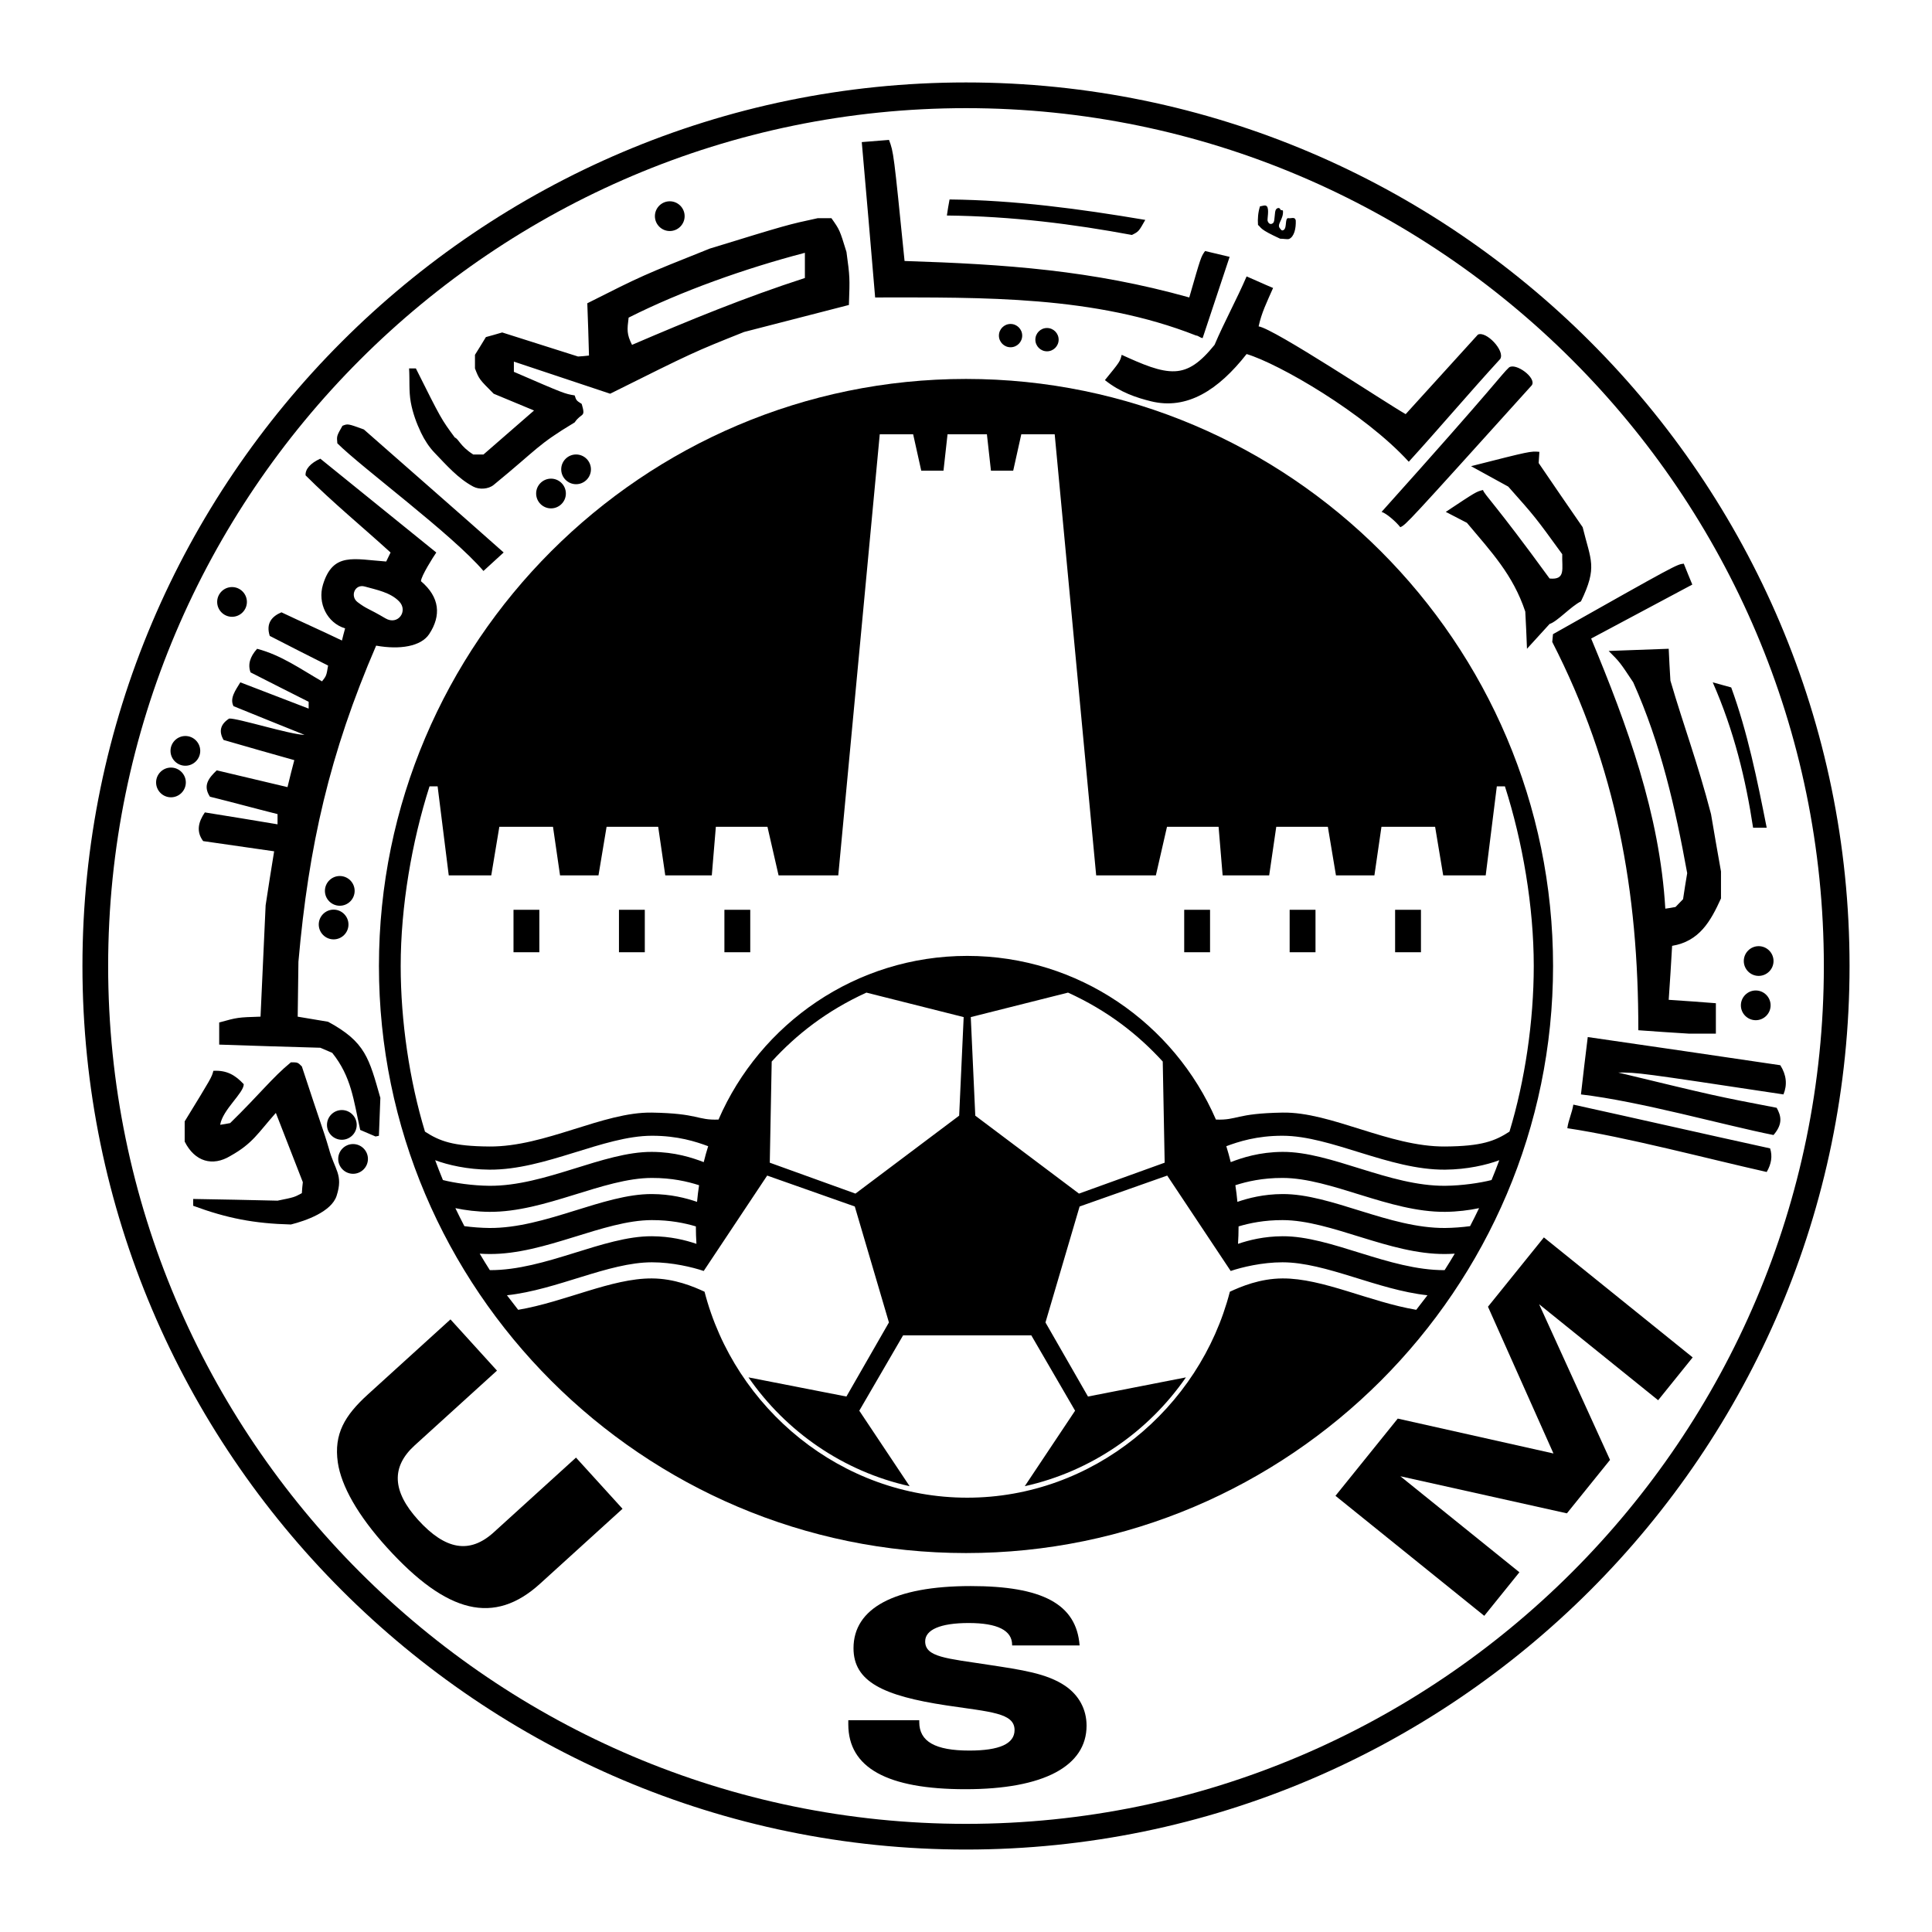
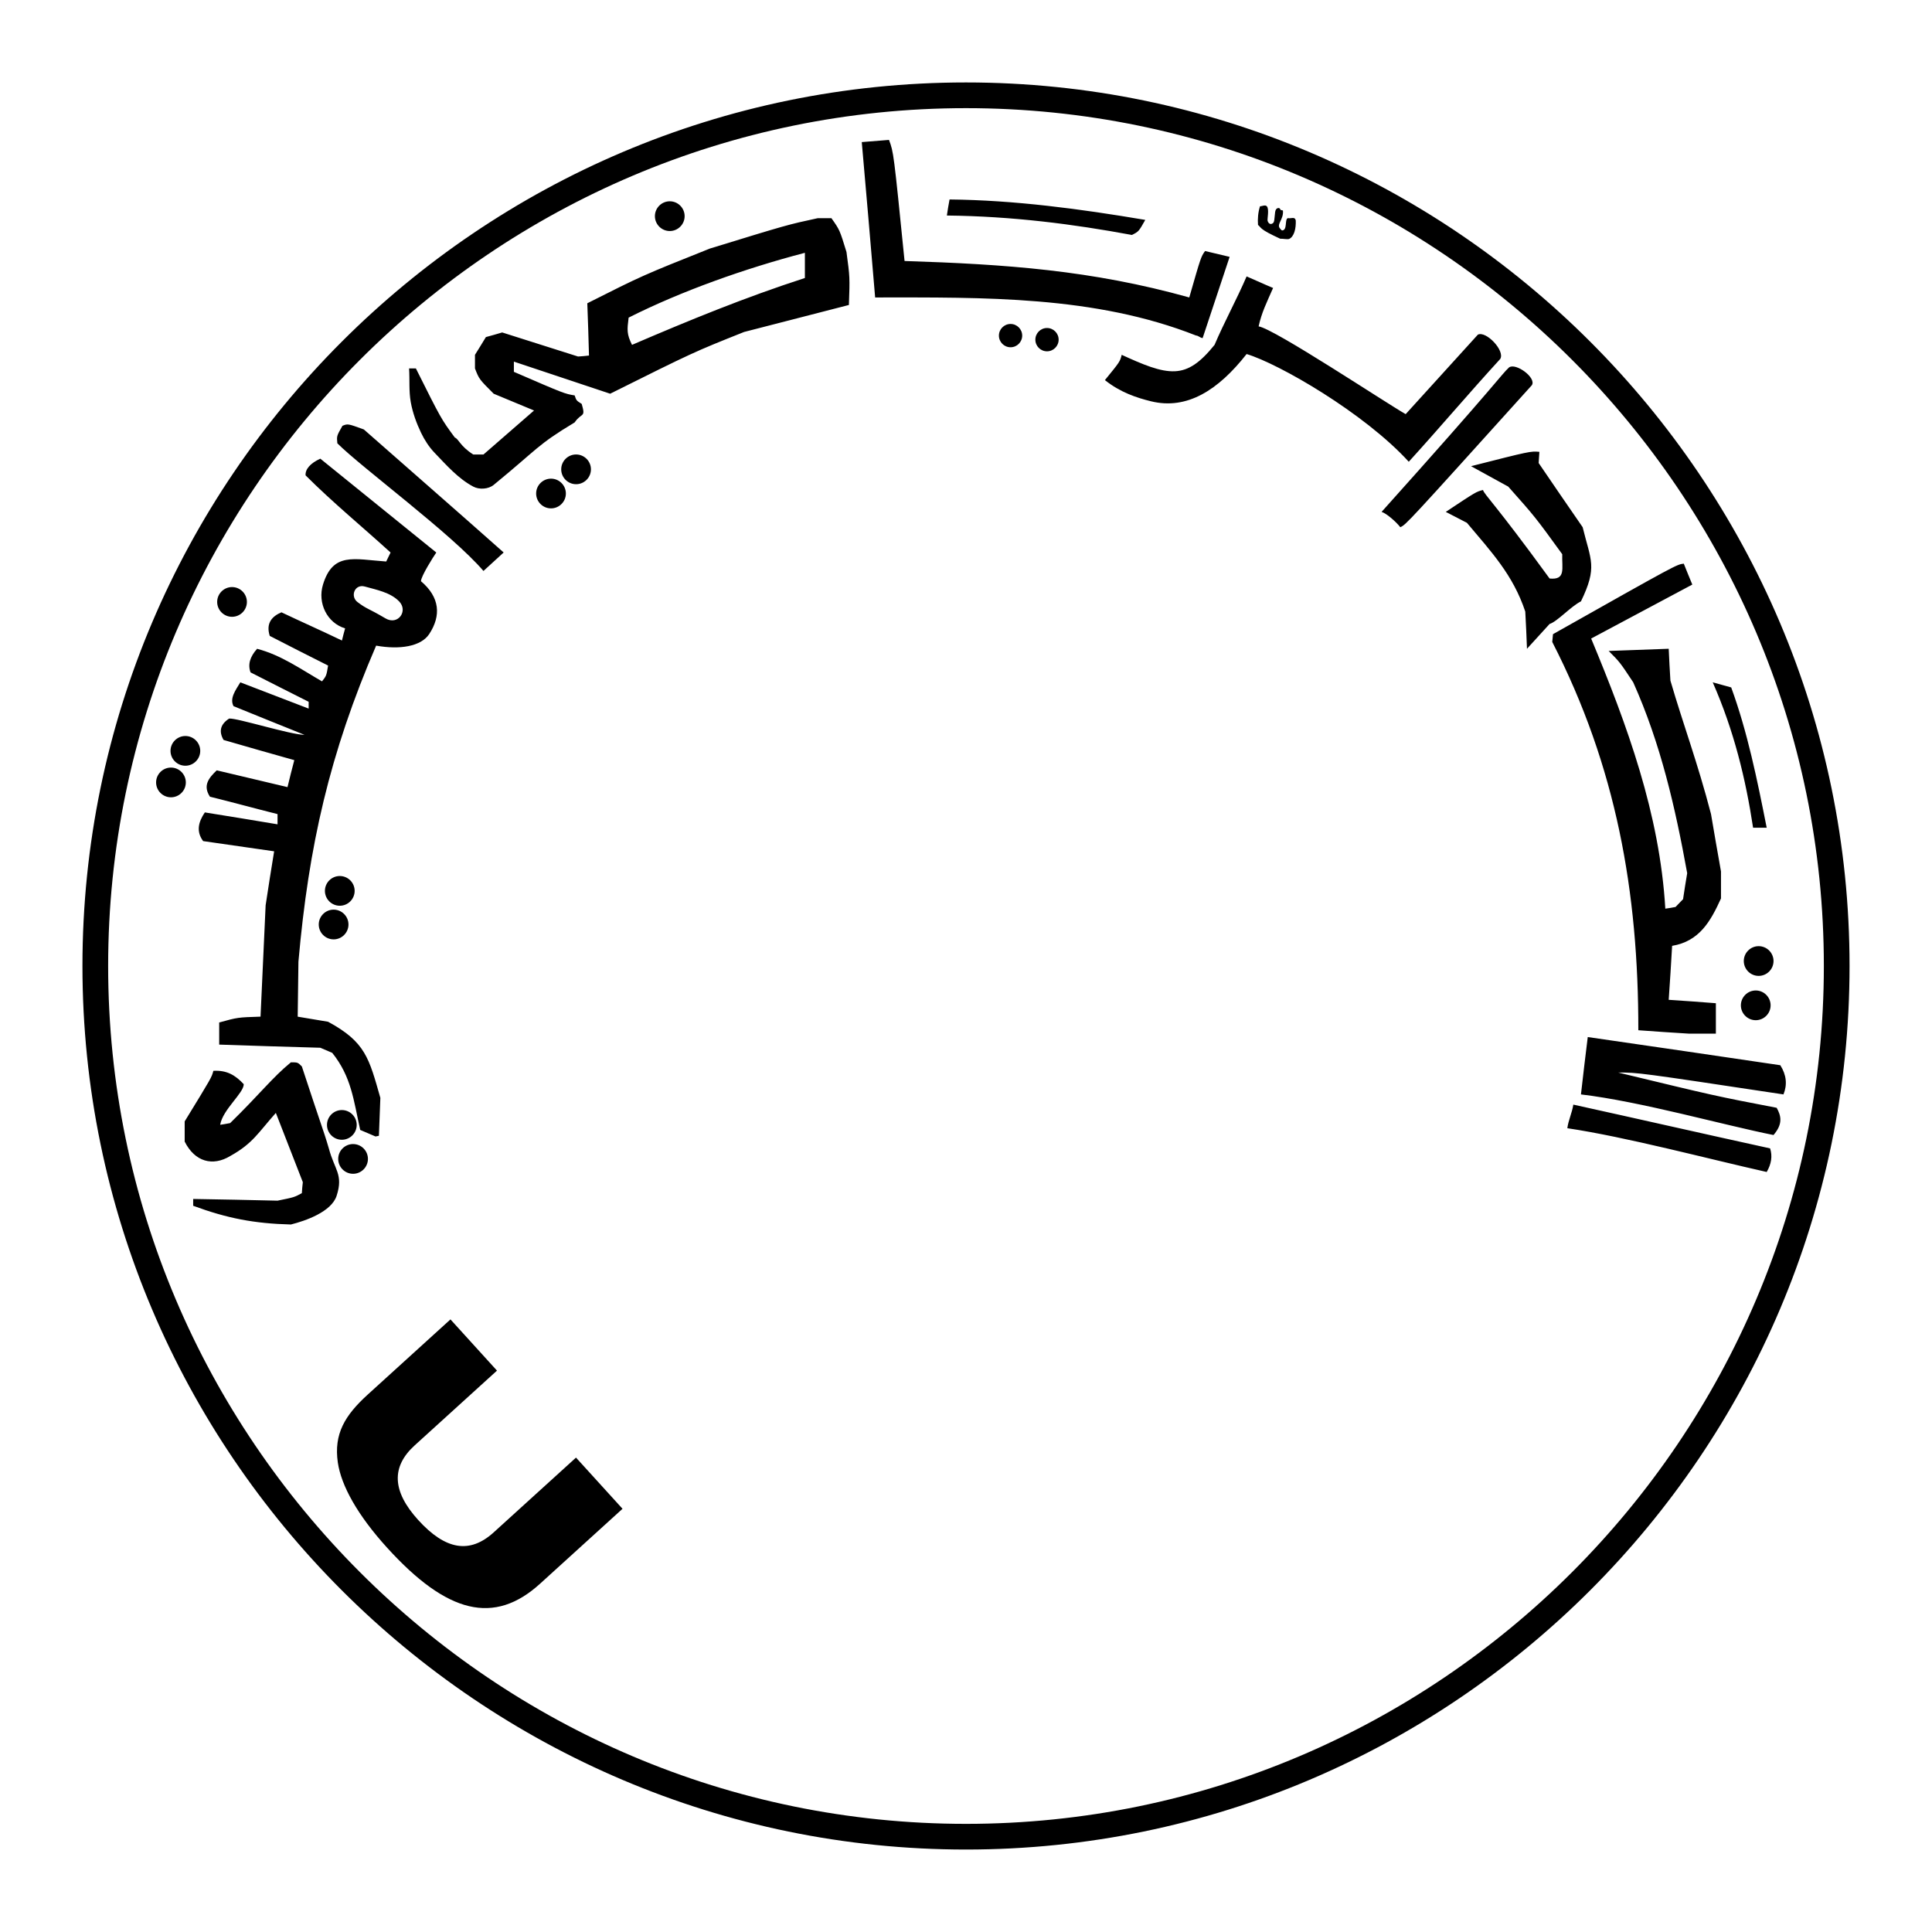
<svg xmlns="http://www.w3.org/2000/svg" version="1.0" id="Layer_1" x="0px" y="0px" width="192.756px" height="192.756px" viewBox="0 0 192.756 192.756" enable-background="new 0 0 192.756 192.756" xml:space="preserve">
  <g>
-     <polygon fill-rule="evenodd" clip-rule="evenodd" fill="#FFFFFF" points="0,0 192.756,0 192.756,192.756 0,192.756 0,0  " />
    <path fill-rule="evenodd" clip-rule="evenodd" d="M32.396,113.242c0.133,0.449,0.294,0.891,0.415,1.346   c0.563,2.127,1.464,2.586,0.773,4.719c-0.516,1.592-3.085,2.492-4.56,2.861c-3.657-0.094-6.366-0.617-9.751-1.867   c0-0.219,0-0.438,0-0.68c2.79,0.049,5.604,0.098,8.417,0.17c1.674-0.34,1.674-0.34,2.426-0.752   c0.024-0.363,0.049-0.729,0.097-1.092c-0.897-2.305-1.795-4.609-2.692-6.912c-1.769,1.988-2.299,3.049-4.536,4.293   c-1.766,1.078-3.554,0.582-4.56-1.432c0-0.654,0-1.334,0-2.014c2.692-4.391,2.692-4.391,2.862-5.045   c1.333-0.074,2.177,0.418,3.032,1.334c0,0.891-2.1,2.529-2.353,4.051c0.315-0.049,0.655-0.098,0.995-0.17   c2.935-2.861,4.22-4.561,6.064-6.064c0.679,0,0.679,0,1.091,0.412C30.868,108.682,31.62,110.961,32.396,113.242L32.396,113.242z    M156.373,112.562c0.098-0.775,0.477-1.553,0.598-2.354c6.623,1.457,12.986,2.912,19.633,4.367c0.248,0.775,0.126,1.553-0.34,2.354   C170.339,115.6,162.259,113.441,156.373,112.562L156.373,112.562z M37.466,113.387c-0.51-0.219-1.019-0.436-1.528-0.654   c-0.665-2.992-0.878-5.299-2.79-7.689c-0.388-0.17-0.776-0.34-1.188-0.51c-3.348-0.098-6.719-0.193-10.091-0.314   c0-0.729,0-1.457,0-2.207c1.843-0.51,1.843-0.51,4.124-0.582c0.17-3.688,0.339-7.399,0.509-11.111   c0.267-1.795,0.558-3.59,0.849-5.385c-2.353-0.34-4.706-0.68-7.083-1.019c-0.706-0.946-0.49-1.892,0.169-2.862   c2.402,0.388,4.829,0.776,7.253,1.188c0-0.339,0-0.679,0-1.019c-2.231-0.558-4.487-1.179-6.744-1.736   c-0.729-1.108-0.132-1.858,0.679-2.63c2.353,0.558,4.706,1.116,7.059,1.674c0.218-0.897,0.437-1.795,0.679-2.692   c-2.353-0.656-4.706-1.334-7.059-2.014c-0.501-0.871-0.308-1.574,0.558-2.134c0.776-0.073,6.162,1.625,7.52,1.625   c-2.353-0.946-4.706-1.892-7.083-2.862c-0.407-0.776,0.191-1.577,0.679-2.377c2.256,0.874,4.536,1.747,6.816,2.62   c0-0.218,0-0.437,0-0.679c-1.917-0.97-3.856-1.94-5.797-2.935c-0.285-0.776-0.067-1.553,0.655-2.353   c2.39,0.624,4.345,2.023,6.476,3.25c0.437-0.558,0.437-0.558,0.606-1.577c-1.94-0.97-3.881-1.964-5.821-2.959   c-0.417-1.309,0.275-1.977,1.168-2.353c1.94,0.922,4.071,1.868,6.035,2.814c0.098-0.388,0.195-0.8,0.316-1.212   c-1.799-0.54-2.771-2.529-2.208-4.367c1.002-3.267,3.072-2.531,6.307-2.304c0.146-0.291,0.291-0.582,0.437-0.897   c-2.839-2.587-5.771-4.989-8.481-7.699c-0.042-0.618,0.482-1.214,1.471-1.664l11.571,9.363c-0.278,0.397-1.529,2.37-1.529,2.862   c1.887,1.598,2.029,3.434,0.824,5.27c-0.815,1.241-2.934,1.583-5.297,1.158c-4.639,10.751-6.735,19.981-7.753,31.535   c-0.024,1.819-0.048,3.637-0.073,5.483c0.995,0.168,2.014,0.338,3.032,0.508c3.739,2.023,4.086,3.643,5.215,7.594   c-0.048,1.26-0.097,2.521-0.145,3.783C37.708,113.338,37.587,113.363,37.466,113.387L37.466,113.387z M157.732,109.191   c0.218-1.893,0.437-3.809,0.679-5.725c6.403,0.922,12.808,1.867,19.211,2.812c0.613,0.971,0.711,1.941,0.315,2.912   c-14.481-2.184-14.481-2.184-16.494-2.184c9.751,2.354,9.751,2.354,15.815,3.518c0.422,0.768,0.67,1.578-0.315,2.717   C172.068,112.275,163.689,109.893,157.732,109.191L157.732,109.191z M168.502,103.127c-1.674-0.098-3.348-0.219-5.046-0.34   c0.014-13.826-2.197-26.273-8.587-38.739c0.025-0.242,0.049-0.509,0.073-0.776c12.347-6.962,12.347-6.962,13.05-7.035   c0.268,0.679,0.559,1.382,0.85,2.086c-3.348,1.795-6.72,3.59-10.092,5.385c3.612,8.682,6.844,17.511,7.399,26.95   c0.339-0.049,0.679-0.097,1.019-0.169c0.242-0.244,0.485-0.51,0.752-0.777c0.121-0.849,0.267-1.722,0.412-2.595   c-1.194-6.566-2.636-12.905-5.385-19.042c-1.334-2.013-1.334-2.013-2.45-3.129c1.989-0.073,3.979-0.146,5.991-0.219   c0.049,1.043,0.098,2.111,0.17,3.177c1.334,4.561,2.692,8.103,4.051,13.317c0.316,1.893,0.656,3.809,0.995,5.725   c0,0.897,0,1.795,0,2.692c-1.036,2.28-2.155,4.277-4.876,4.73c-0.097,1.795-0.219,3.589-0.34,5.384   c1.553,0.098,3.13,0.219,4.706,0.34c0,0.996,0,2.014,0,3.033C170.297,103.127,169.399,103.127,168.502,103.127L168.502,103.127z    M174.906,82.581c-0.732-4.827-1.894-9.654-4.027-14.505c0.606,0.17,1.213,0.339,1.844,0.51c1.62,4.429,2.592,9.195,3.541,13.996   C175.827,82.581,175.367,82.581,174.906,82.581L174.906,82.581z M152.347,64.728c-0.049-1.237-0.097-2.474-0.17-3.711   c-1.225-3.674-3.379-5.942-5.821-8.854c-0.704-0.364-1.407-0.728-2.11-1.092c3.032-2.013,3.032-2.013,3.711-2.183   c0.17,0.51,1.189,1.334,6.646,8.83c1.65,0.165,1.213-0.996,1.262-2.425c-2.692-3.711-2.692-3.711-5.386-6.744   c-1.236-0.68-2.474-1.358-3.711-2.038c5.919-1.504,5.919-1.504,6.816-1.431c-0.024,0.364-0.049,0.728-0.072,1.116   c1.455,2.135,2.91,4.269,4.39,6.403c0.811,3.323,1.501,3.954-0.169,7.398c-1.02,0.51-2.354,2.013-3.13,2.256   C153.851,63.078,153.099,63.903,152.347,64.728L152.347,64.728z M38.46,61.695c-1.768-1.043-1.836-0.9-2.79-1.625   c-0.762-0.58-0.277-1.834,0.728-1.552c1.193,0.334,2.548,0.586,3.42,1.479C40.756,60.958,39.702,62.428,38.46,61.695L38.46,61.695z    M48.235,56.965C45.104,53.3,36.114,46.678,33.657,44.23c-0.072-0.728-0.072-0.728,0.51-1.747c0.534-0.218,0.534-0.218,2.135,0.364   c4.662,4.107,9.311,8.152,13.948,12.274C49.594,55.729,48.915,56.335,48.235,56.965L48.235,56.965z M139.709,52.599   c-0.416-0.535-1.378-1.381-1.868-1.528c11.644-12.977,11.886-13.633,12.711-14.409c0.667-0.506,2.771,1.034,2.28,1.771   C140.291,52.333,140.291,52.333,139.709,52.599L139.709,52.599z M47.217,48.548c-1.503-0.798-2.667-2.132-3.857-3.372   c-0.545-0.567-1.004-1.272-1.358-2.013c-0.453-0.948-0.827-1.976-1.019-3.032c-0.2-1.099-0.097-2.231-0.169-3.372   c0.218,0,0.436,0,0.679,0c2.523,5.045,2.523,5.045,3.881,6.889c0.413,0.169,0.51,0.849,1.843,1.698c0.34,0,0.68,0,1.019,0   c1.674-1.456,3.348-2.911,5.046-4.39c-1.334-0.558-2.668-1.116-4.027-1.674c-1.455-1.456-1.455-1.456-1.867-2.522   c0-0.437,0-0.898,0-1.359c0.363-0.582,0.727-1.164,1.091-1.771c0.534-0.146,1.068-0.292,1.625-0.461   c2.523,0.8,5.046,1.601,7.568,2.401c0.364-0.024,0.728-0.048,1.092-0.097c-0.048-1.722-0.097-3.469-0.169-5.215   c5.482-2.765,5.482-2.765,12.225-5.458c7.739-2.377,7.739-2.377,10.771-3.033c0.437,0,0.897,0,1.359,0   c0.825,1.165,0.825,1.165,1.503,3.372c0.34,2.522,0.34,2.522,0.242,5.288c-3.468,0.897-6.961,1.795-10.454,2.693   c-5.046,2.013-5.046,2.013-13.366,6.161c-3.202-1.067-6.403-2.135-9.605-3.202c0,0.339,0,0.68,0,1.019   c5.045,2.183,5.045,2.183,6.064,2.353c0.169,0.509,0.169,0.509,0.704,0.849c0.421,1.435-0.002,0.813-0.704,1.844   c-3.791,2.285-3.572,2.542-8.078,6.234C48.728,48.81,47.82,48.869,47.217,48.548L47.217,48.548z M140.554,46.069   c-4.444-4.871-12.981-9.792-16.18-10.746c-2.829,3.606-5.947,5.59-9.525,4.717c-1.443-0.353-3.081-0.892-4.612-2.117   c1.504-1.843,1.504-1.843,1.674-2.522c2.095,0.956,3.839,1.711,5.317,1.639c1.389-0.067,2.528-0.875,3.949-2.634   c0.945-2.231,2.228-4.571,3.197-6.828c0.971,0.413,1.647,0.741,2.642,1.153c-0.635,1.44-1.149,2.468-1.444,3.833   c1.546,0.225,12.674,7.623,14.672,8.755c2.4-2.645,4.802-5.288,7.203-7.932c0.809-0.41,2.733,1.604,2.232,2.425   C146.525,39.258,143.707,42.601,140.554,46.069L140.554,46.069z M63.057,34.406c-0.539-1.078-0.492-1.498-0.339-2.717   c5.242-2.642,11.582-4.894,17.586-6.467c0,0.606,0,1.883,0,2.514C74.354,29.661,68.803,31.938,63.057,34.406L63.057,34.406z    M119.333,33.476c-10.124-3.996-21.23-3.799-32.02-3.799c-0.437-5.167-0.873-10.333-1.334-15.5   c0.897-0.072,1.795-0.145,2.717-0.218c0.461,1.237,0.461,1.237,1.552,12.08c10.123,0.326,18.675,0.918,28.406,3.639   c1.164-4.051,1.164-4.051,1.576-4.633c0.801,0.194,1.625,0.388,2.45,0.582c-0.897,2.692-1.795,5.385-2.692,8.102   C119.77,33.728,119.551,33.476,119.333,33.476L119.333,33.476z M127.729,23.819c-2.125-0.976-1.84-1.068-2.218-1.379   c-0.045-0.612,0.007-1.253,0.201-1.86c0.218,0,0.513-0.176,0.679,0c0.265,0.282,0.021,1.291,0.081,1.466   c0.133,0.386,0.418,0.35,0.571,0.174c0.176-0.201,0.092-1.095,0.266-1.328c0.132-0.174,0.373-0.206,0.44,0.027   c0.021,0.07,0.246,0.035,0.252,0.107c0.077,0.868-0.672,1.359-0.293,1.766c0.088,0.093,0.162,0.296,0.381,0.141   c0.337-0.241,0.07-1.25,0.485-1.165c0.234,0.049,0.616-0.183,0.704,0.221c0.035,0.802-0.156,1.628-0.671,1.855   C128.366,23.897,128.037,23.806,127.729,23.819L127.729,23.819z M112.93,23.442c-5.836-1.083-11.912-1.867-18.46-1.94   c0.073-0.534,0.169-1.068,0.267-1.601c6.501,0.065,13.002,0.938,19.527,2.038C113.608,23.103,113.608,23.103,112.93,23.442   L112.93,23.442z M34.106,110.75c0.817,0,1.483,0.666,1.483,1.482s-0.666,1.482-1.483,1.482c-0.817,0-1.483-0.666-1.483-1.482   S33.289,110.75,34.106,110.75L34.106,110.75z M33.285,90.755c0.817,0,1.482,0.667,1.482,1.483s-0.666,1.483-1.482,1.483   s-1.483-0.667-1.483-1.483S32.468,90.755,33.285,90.755L33.285,90.755z M54.974,47.755c0.817,0,1.483,0.666,1.483,1.483   c0,0.817-0.667,1.483-1.483,1.483s-1.483-0.666-1.483-1.483C53.49,48.421,54.157,47.755,54.974,47.755L54.974,47.755z    M66.823,20.083c0.817,0,1.483,0.667,1.483,1.483c0,0.817-0.666,1.484-1.483,1.484c-0.817,0-1.483-0.667-1.483-1.484   C65.34,20.75,66.006,20.083,66.823,20.083L66.823,20.083z M175.462,94.399c0.816,0,1.483,0.666,1.483,1.482   c0,0.817-0.667,1.484-1.483,1.484c-0.817,0-1.483-0.667-1.483-1.484C173.979,95.064,174.645,94.399,175.462,94.399L175.462,94.399z    M175.171,98.82c0.817,0,1.483,0.668,1.483,1.484s-0.666,1.482-1.483,1.482c-0.816,0-1.483-0.666-1.483-1.482   S174.354,98.82,175.171,98.82L175.171,98.82z M100.823,32.322c0.641,0,1.162,0.521,1.162,1.162s-0.521,1.163-1.162,1.163   c-0.64,0-1.161-0.522-1.161-1.163S100.184,32.322,100.823,32.322L100.823,32.322z M104.459,32.725c0.641,0,1.162,0.522,1.162,1.163   s-0.521,1.163-1.162,1.163c-0.64,0-1.161-0.522-1.161-1.163S103.819,32.725,104.459,32.725L104.459,32.725z M17.057,76.581   c0.817,0,1.483,0.667,1.483,1.483c0,0.817-0.666,1.483-1.483,1.483c-0.817,0-1.483-0.667-1.483-1.483   C15.573,77.248,16.239,76.581,17.057,76.581L17.057,76.581z M33.9,87.4c0.817,0,1.483,0.666,1.483,1.483   c0,0.817-0.666,1.483-1.483,1.483c-0.816,0-1.483-0.666-1.483-1.483C32.417,88.066,33.084,87.4,33.9,87.4L33.9,87.4z    M57.475,45.343c0.817,0,1.483,0.666,1.483,1.483c0,0.816-0.666,1.483-1.483,1.483s-1.483-0.667-1.483-1.483   C55.992,46.009,56.658,45.343,57.475,45.343L57.475,45.343z M18.495,73.431c0.816,0,1.483,0.667,1.483,1.483   s-0.667,1.483-1.483,1.483c-0.817,0-1.483-0.667-1.483-1.483S17.678,73.431,18.495,73.431L18.495,73.431z M23.15,58.572   c0.817,0,1.483,0.667,1.483,1.483s-0.666,1.483-1.483,1.483c-0.817,0-1.483-0.667-1.483-1.483S22.333,58.572,23.15,58.572   L23.15,58.572z M35.226,114.143c0.817,0,1.483,0.666,1.483,1.482c0,0.818-0.666,1.484-1.483,1.484   c-0.817,0-1.483-0.666-1.483-1.484C33.742,114.809,34.408,114.143,35.226,114.143L35.226,114.143z" />
-     <path fill-rule="evenodd" clip-rule="evenodd" d="M96.378,8.226c48.553,0,88.152,39.6,88.152,88.151   c0,48.552-39.6,88.152-88.152,88.152c-48.552,0-88.152-39.6-88.152-88.152C8.226,47.826,47.826,8.226,96.378,8.226L96.378,8.226z    M96.378,10.79c47.141,0,85.588,38.448,85.588,85.588c0,47.14-38.447,85.589-85.588,85.589c-47.14,0-85.588-38.449-85.588-85.589   C10.79,49.238,49.238,10.79,96.378,10.79L96.378,10.79z" />
-     <path fill-rule="evenodd" clip-rule="evenodd" d="M70.211,115.945c-1.138-0.436-2.868-1.01-5.173-1.021   c-4.849-0.025-10.637,3.424-16.213,3.383c-1.672-0.014-3.498-0.283-4.635-0.574c-0.269-0.656-0.529-1.312-0.774-1.979   c1.264,0.475,3.229,0.928,5.41,0.943c5.577,0.041,11.364-3.377,16.213-3.383c2.581-0.004,4.396,0.59,5.615,1.043   C70.489,114.881,70.343,115.41,70.211,115.945L70.211,115.945z M69.544,119.91c-1.108-0.379-2.613-0.77-4.506-0.779   c-4.849-0.023-10.637,3.424-16.213,3.385c-0.828-0.008-1.693-0.076-2.494-0.182c-0.31-0.594-0.609-1.191-0.898-1.797   c1.004,0.211,2.164,0.359,3.392,0.369c5.577,0.041,11.364-3.379,16.213-3.383c2.006-0.004,3.549,0.354,4.709,0.727   C69.662,118.799,69.596,119.352,69.544,119.91L69.544,119.91z M69.484,124.098c-1.102-0.373-2.587-0.748-4.446-0.758   c-4.835-0.025-10.604,3.402-16.166,3.383c-0.347-0.541-0.682-1.09-1.011-1.645c0.314,0.021,0.636,0.033,0.963,0.035   c5.577,0.041,11.364-3.377,16.213-3.383c1.827-0.002,3.271,0.295,4.391,0.629c0,0.012,0,0.025,0,0.037   C69.428,122.969,69.448,123.535,69.484,124.098L69.484,124.098z M96.5,149.424c-12.56,0-23.2-8.908-26.208-20.549   c-1.111-0.516-3-1.316-5.255-1.326c-4.02-0.021-8.684,2.344-13.339,3.131l-1.12-1.451c5.022-0.545,10.117-3.285,14.458-3.289   c2.021-0.004,4.066,0.49,5.174,0.865l6.332-9.518l8.741,3.084l3.406,11.57l-4.242,7.391l-9.77-1.91   c3.745,5.416,9.45,9.383,16.076,10.855l-5.021-7.531l4.371-7.52h12.79l4.37,7.52l-5.021,7.531   c6.627-1.473,12.332-5.439,16.077-10.855l-9.771,1.91l-4.241-7.391l3.406-11.57l8.741-3.084l6.332,9.518   c1.107-0.375,3.152-0.869,5.173-0.865c4.343,0.004,9.437,2.744,14.459,3.289l-1.119,1.451c-4.655-0.787-9.319-3.152-13.34-3.131   c-2.254,0.01-4.144,0.811-5.255,1.326C119.7,140.516,109.06,149.424,96.5,149.424L96.5,149.424z M96.5,95.37   c-11.09,0-20.656,6.739-24.813,16.329c-2.187,0.082-1.924-0.615-6.649-0.695c-4.848-0.082-10.637,3.424-16.213,3.383   c-3.639-0.027-4.963-0.535-6.425-1.484c-1.542-5.068-2.423-11.018-2.423-16.524c0-5.949,1.115-12.417,2.877-17.925h0.807   l1.111,8.883h4.241l0.806-4.845h5.354l0.703,4.845h3.835l0.808-4.845h5.149l0.706,4.845h4.643l0.404-4.845h5.149l1.109,4.845h5.956   l4.139-44.011h3.331l0.808,3.634h2.22l0.404-3.634h3.927l0.403,3.634h2.221l0.808-3.634h3.331l4.139,44.011h5.956l1.109-4.845   h5.148l0.404,4.845h4.644l0.706-4.845h5.148l0.808,4.845h3.836l0.703-4.845h5.354l0.807,4.845h4.24l1.11-8.883h0.808   c1.763,5.508,2.877,11.977,2.877,17.925c0,5.507-0.881,11.456-2.423,16.524c-1.462,0.949-2.786,1.457-6.425,1.484   c-5.576,0.041-11.364-3.465-16.214-3.383c-4.724,0.08-4.462,0.777-6.648,0.695C117.155,102.109,107.59,95.37,96.5,95.37L96.5,95.37   z M85.349,119.086l-8.548-3.084l0.192-10.092c2.451-2.68,5.456-5.053,9.448-6.877l9.705,2.443l-0.45,9.834L85.349,119.086   L85.349,119.086z M72.274,90.768h2.579v4.239h-2.579V90.768L72.274,90.768z M61.754,90.768h2.578v4.239h-2.578V90.768   L61.754,90.768z M51.232,90.768h2.578v4.239h-2.578V90.768L51.232,90.768z M122.79,115.945c1.138-0.436,2.867-1.01,5.172-1.021   c4.85-0.025,10.638,3.424,16.214,3.383c1.673-0.014,3.498-0.283,4.635-0.574c0.27-0.656,0.53-1.312,0.775-1.979   c-1.265,0.475-3.229,0.928-5.41,0.943c-5.576,0.041-11.364-3.377-16.214-3.383c-2.58-0.004-4.396,0.59-5.613,1.043   C122.512,114.881,122.658,115.41,122.79,115.945L122.79,115.945z M123.456,119.91c1.108-0.379,2.613-0.77,4.506-0.779   c4.85-0.023,10.638,3.424,16.214,3.385c0.828-0.008,1.693-0.076,2.494-0.182c0.309-0.594,0.609-1.191,0.897-1.797   c-1.005,0.211-2.163,0.359-3.392,0.369c-5.576,0.041-11.364-3.379-16.214-3.383c-2.005-0.004-3.549,0.354-4.709,0.727   C123.338,118.799,123.405,119.352,123.456,119.91L123.456,119.91z M123.517,124.098c1.103-0.373,2.587-0.748,4.445-0.758   c4.836-0.025,10.604,3.402,16.166,3.383c0.347-0.541,0.683-1.09,1.012-1.645c-0.315,0.021-0.637,0.033-0.964,0.035   c-5.576,0.041-11.364-3.377-16.214-3.383c-1.827-0.002-3.271,0.295-4.39,0.629c0,0.012,0,0.025,0,0.037   C123.572,122.969,123.553,123.535,123.517,124.098L123.517,124.098z M107.651,119.086l8.548-3.084l-0.192-10.092   c-2.45-2.68-5.455-5.053-9.448-6.877l-9.705,2.443l0.45,9.834L107.651,119.086L107.651,119.086z M120.727,90.768h-2.579v4.239   h2.579V90.768L120.727,90.768z M131.248,90.768h-2.579v4.239h2.579V90.768L131.248,90.768z M141.769,90.768h-2.579v4.239h2.579   V90.768L141.769,90.768z M96.378,37.807c32.26,0,58.571,26.311,58.571,58.571c0,32.259-26.312,58.571-58.571,58.571   s-58.571-26.312-58.571-58.571C37.807,64.118,64.118,37.807,96.378,37.807L96.378,37.807z" />
+     <path fill-rule="evenodd" clip-rule="evenodd" d="M96.378,8.226c48.553,0,88.152,39.6,88.152,88.151   c0,48.552-39.6,88.152-88.152,88.152c-48.552,0-88.152-39.6-88.152-88.152C8.226,47.826,47.826,8.226,96.378,8.226L96.378,8.226z    M96.378,10.79c47.141,0,85.588,38.448,85.588,85.588c0,47.14-38.447,85.589-85.588,85.589c-47.14,0-85.588-38.449-85.588-85.589   C10.79,49.238,49.238,10.79,96.378,10.79L96.378,10.79" />
    <path fill-rule="evenodd" clip-rule="evenodd" d="M44.943,131.637l-8.227,7.475c-2.325,2.111-3.418,3.953-3.012,6.797   c0.34,2.322,1.969,5.262,4.923,8.512c5.996,6.6,10.688,7.736,15.255,3.586l8.227-7.475l-4.641-5.107l-8.207,7.455   c-2.385,2.168-4.805,1.777-7.537-1.229c-2.598-2.861-2.712-5.301-0.347-7.449l8.207-7.455L44.943,131.637L44.943,131.637z" />
-     <path fill-rule="evenodd" clip-rule="evenodd" d="M84.635,171.623v0.41c0,4.342,3.887,6.477,11.695,6.477   c7.843,0,12.077-2.326,12.077-6.34c0-1.639-0.764-3.031-2.117-3.961c-1.839-1.256-4.372-1.609-7.6-2.102   c-4.269-0.656-6.385-0.766-6.385-2.348c0-1.148,1.492-1.83,4.338-1.83c2.88,0,4.337,0.736,4.337,2.184v0.055h6.732   c-0.312-4.15-3.747-5.926-10.862-5.926c-7.669,0-11.695,2.238-11.695,6.199c0,3.332,2.95,4.752,9.266,5.707   c4.373,0.656,6.802,0.738,6.802,2.459c0,1.365-1.492,2.047-4.511,2.047c-3.401,0-4.997-0.9-4.997-2.84v-0.191H84.635   L84.635,171.623z" />
-     <polygon fill-rule="evenodd" clip-rule="evenodd" points="148.085,161.211 151.591,156.865 139.715,147.287 156.33,150.986    160.633,145.654 153.557,130.123 165.433,139.701 168.879,135.428 154.033,123.457 148.456,130.371 154.989,145.014    139.454,141.533 133.24,149.238 148.085,161.211  " />
  </g>
</svg>